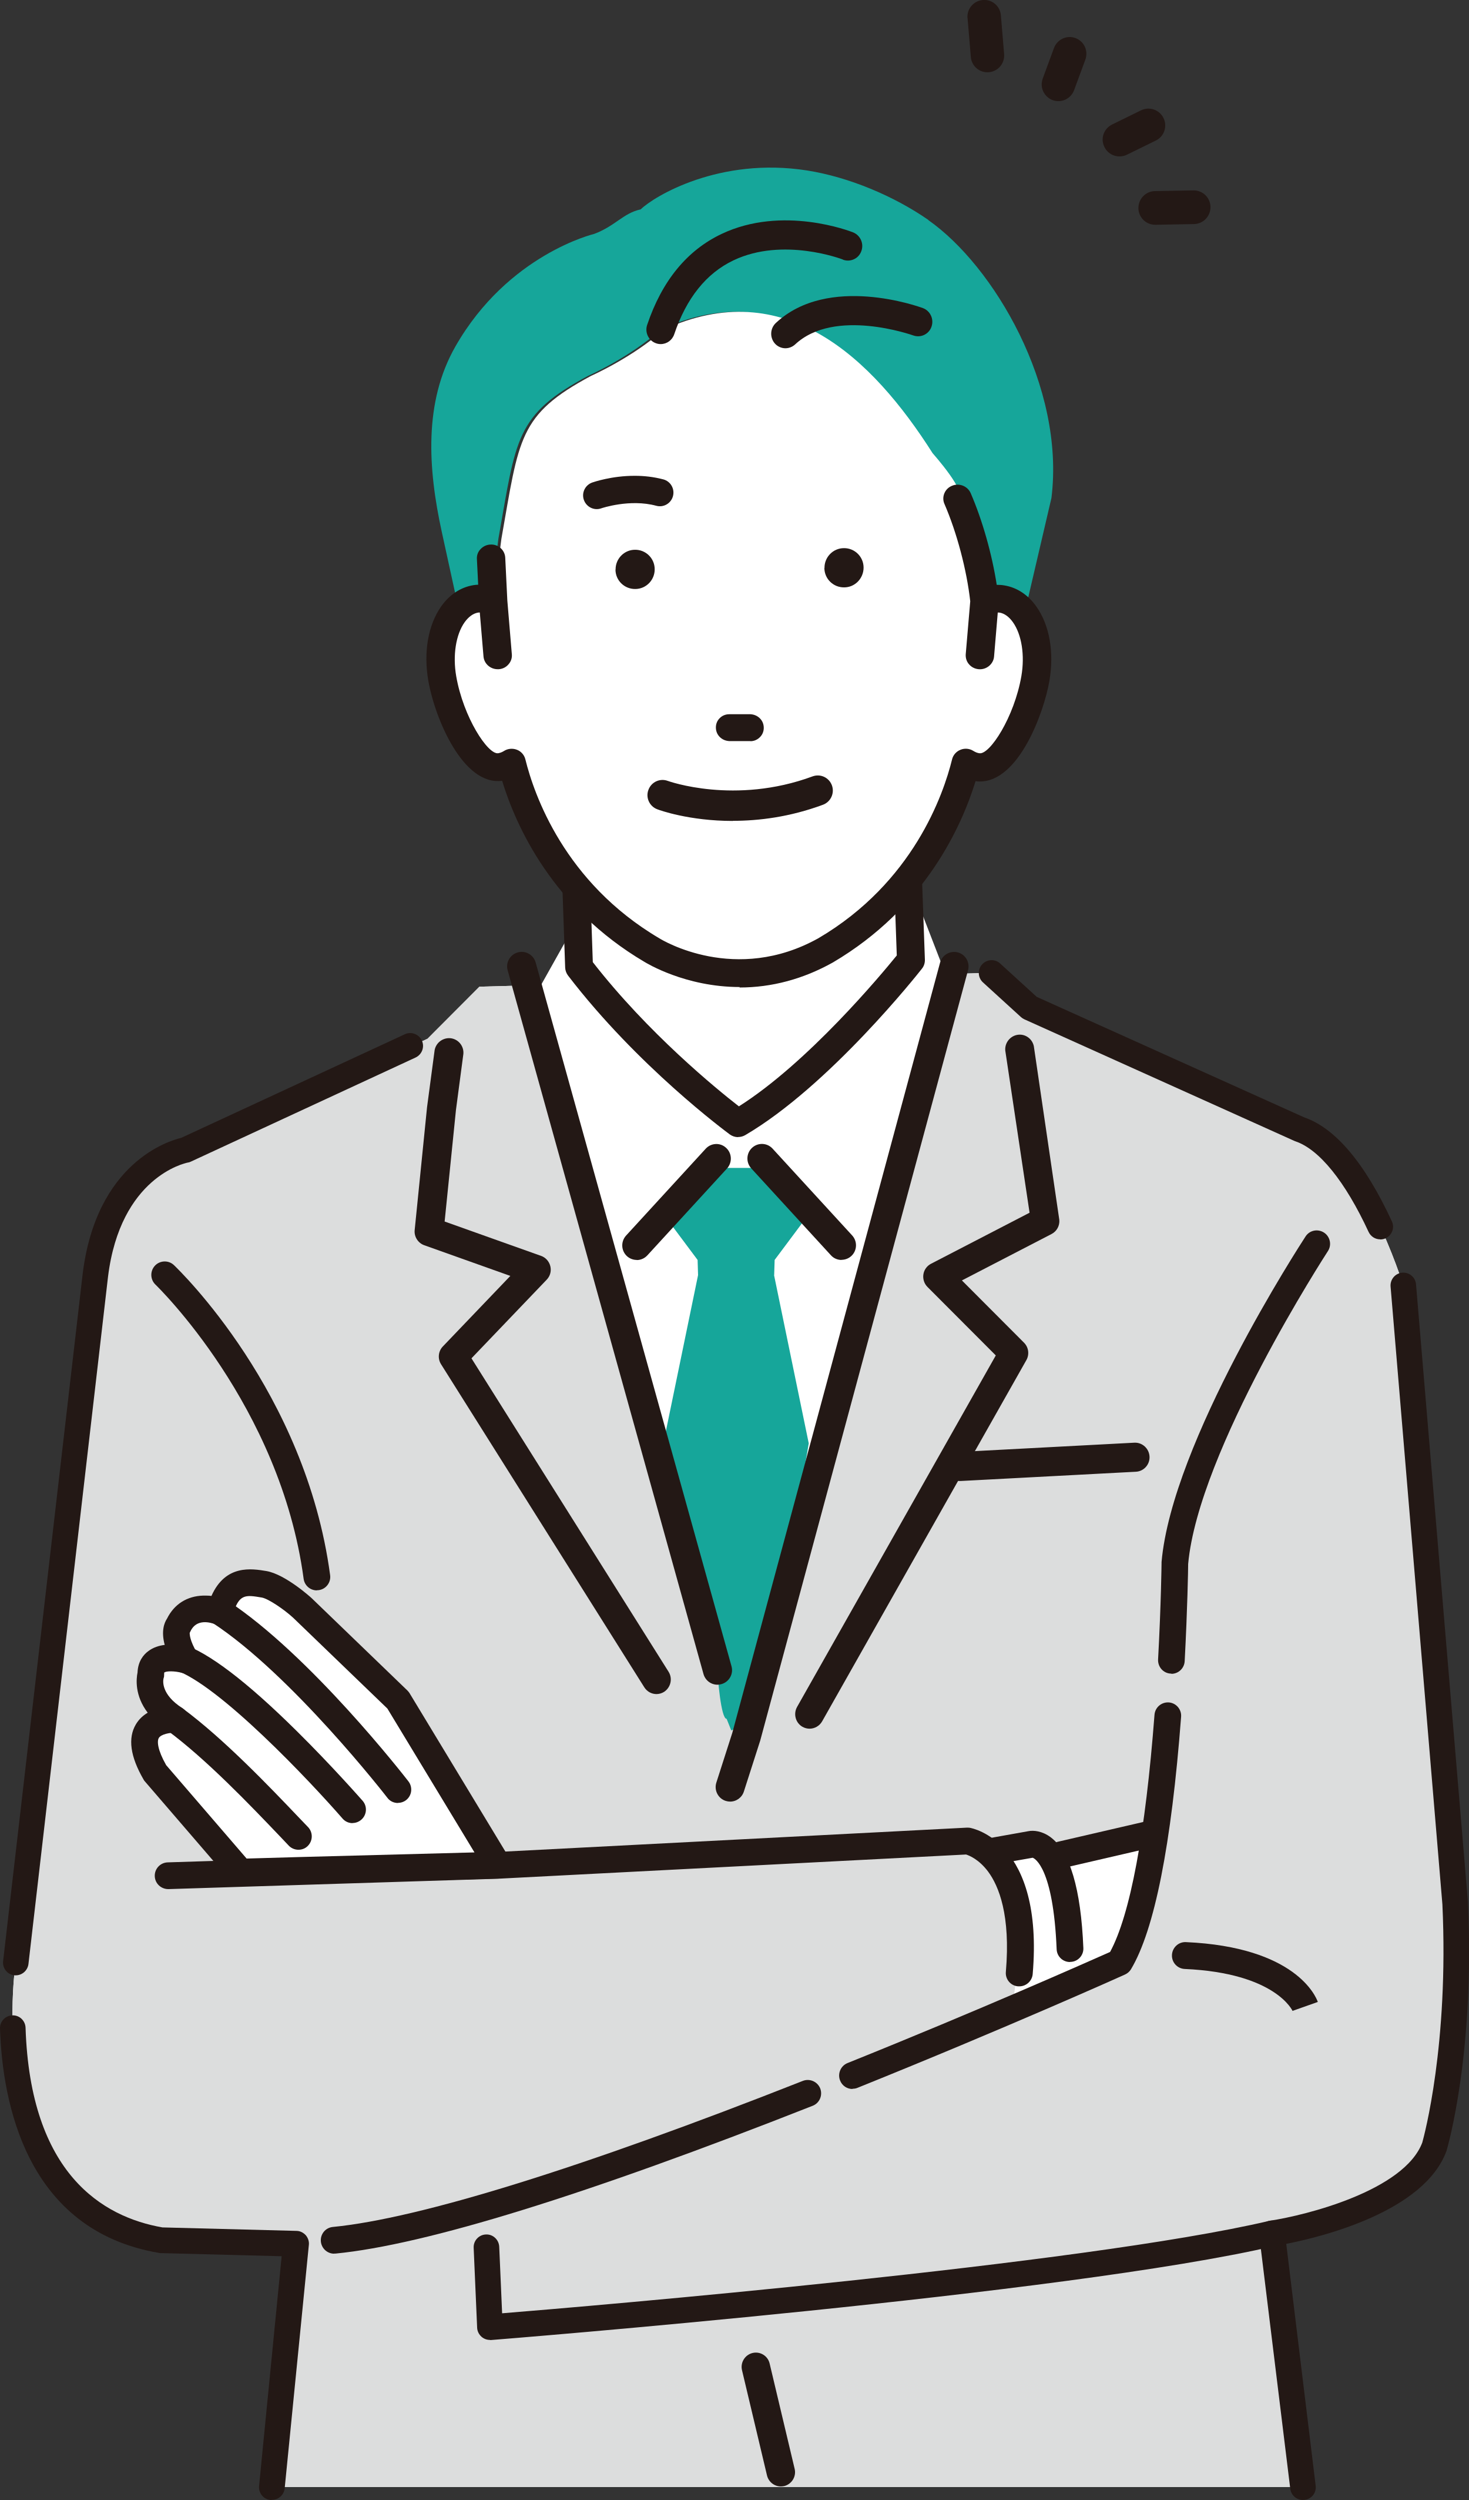
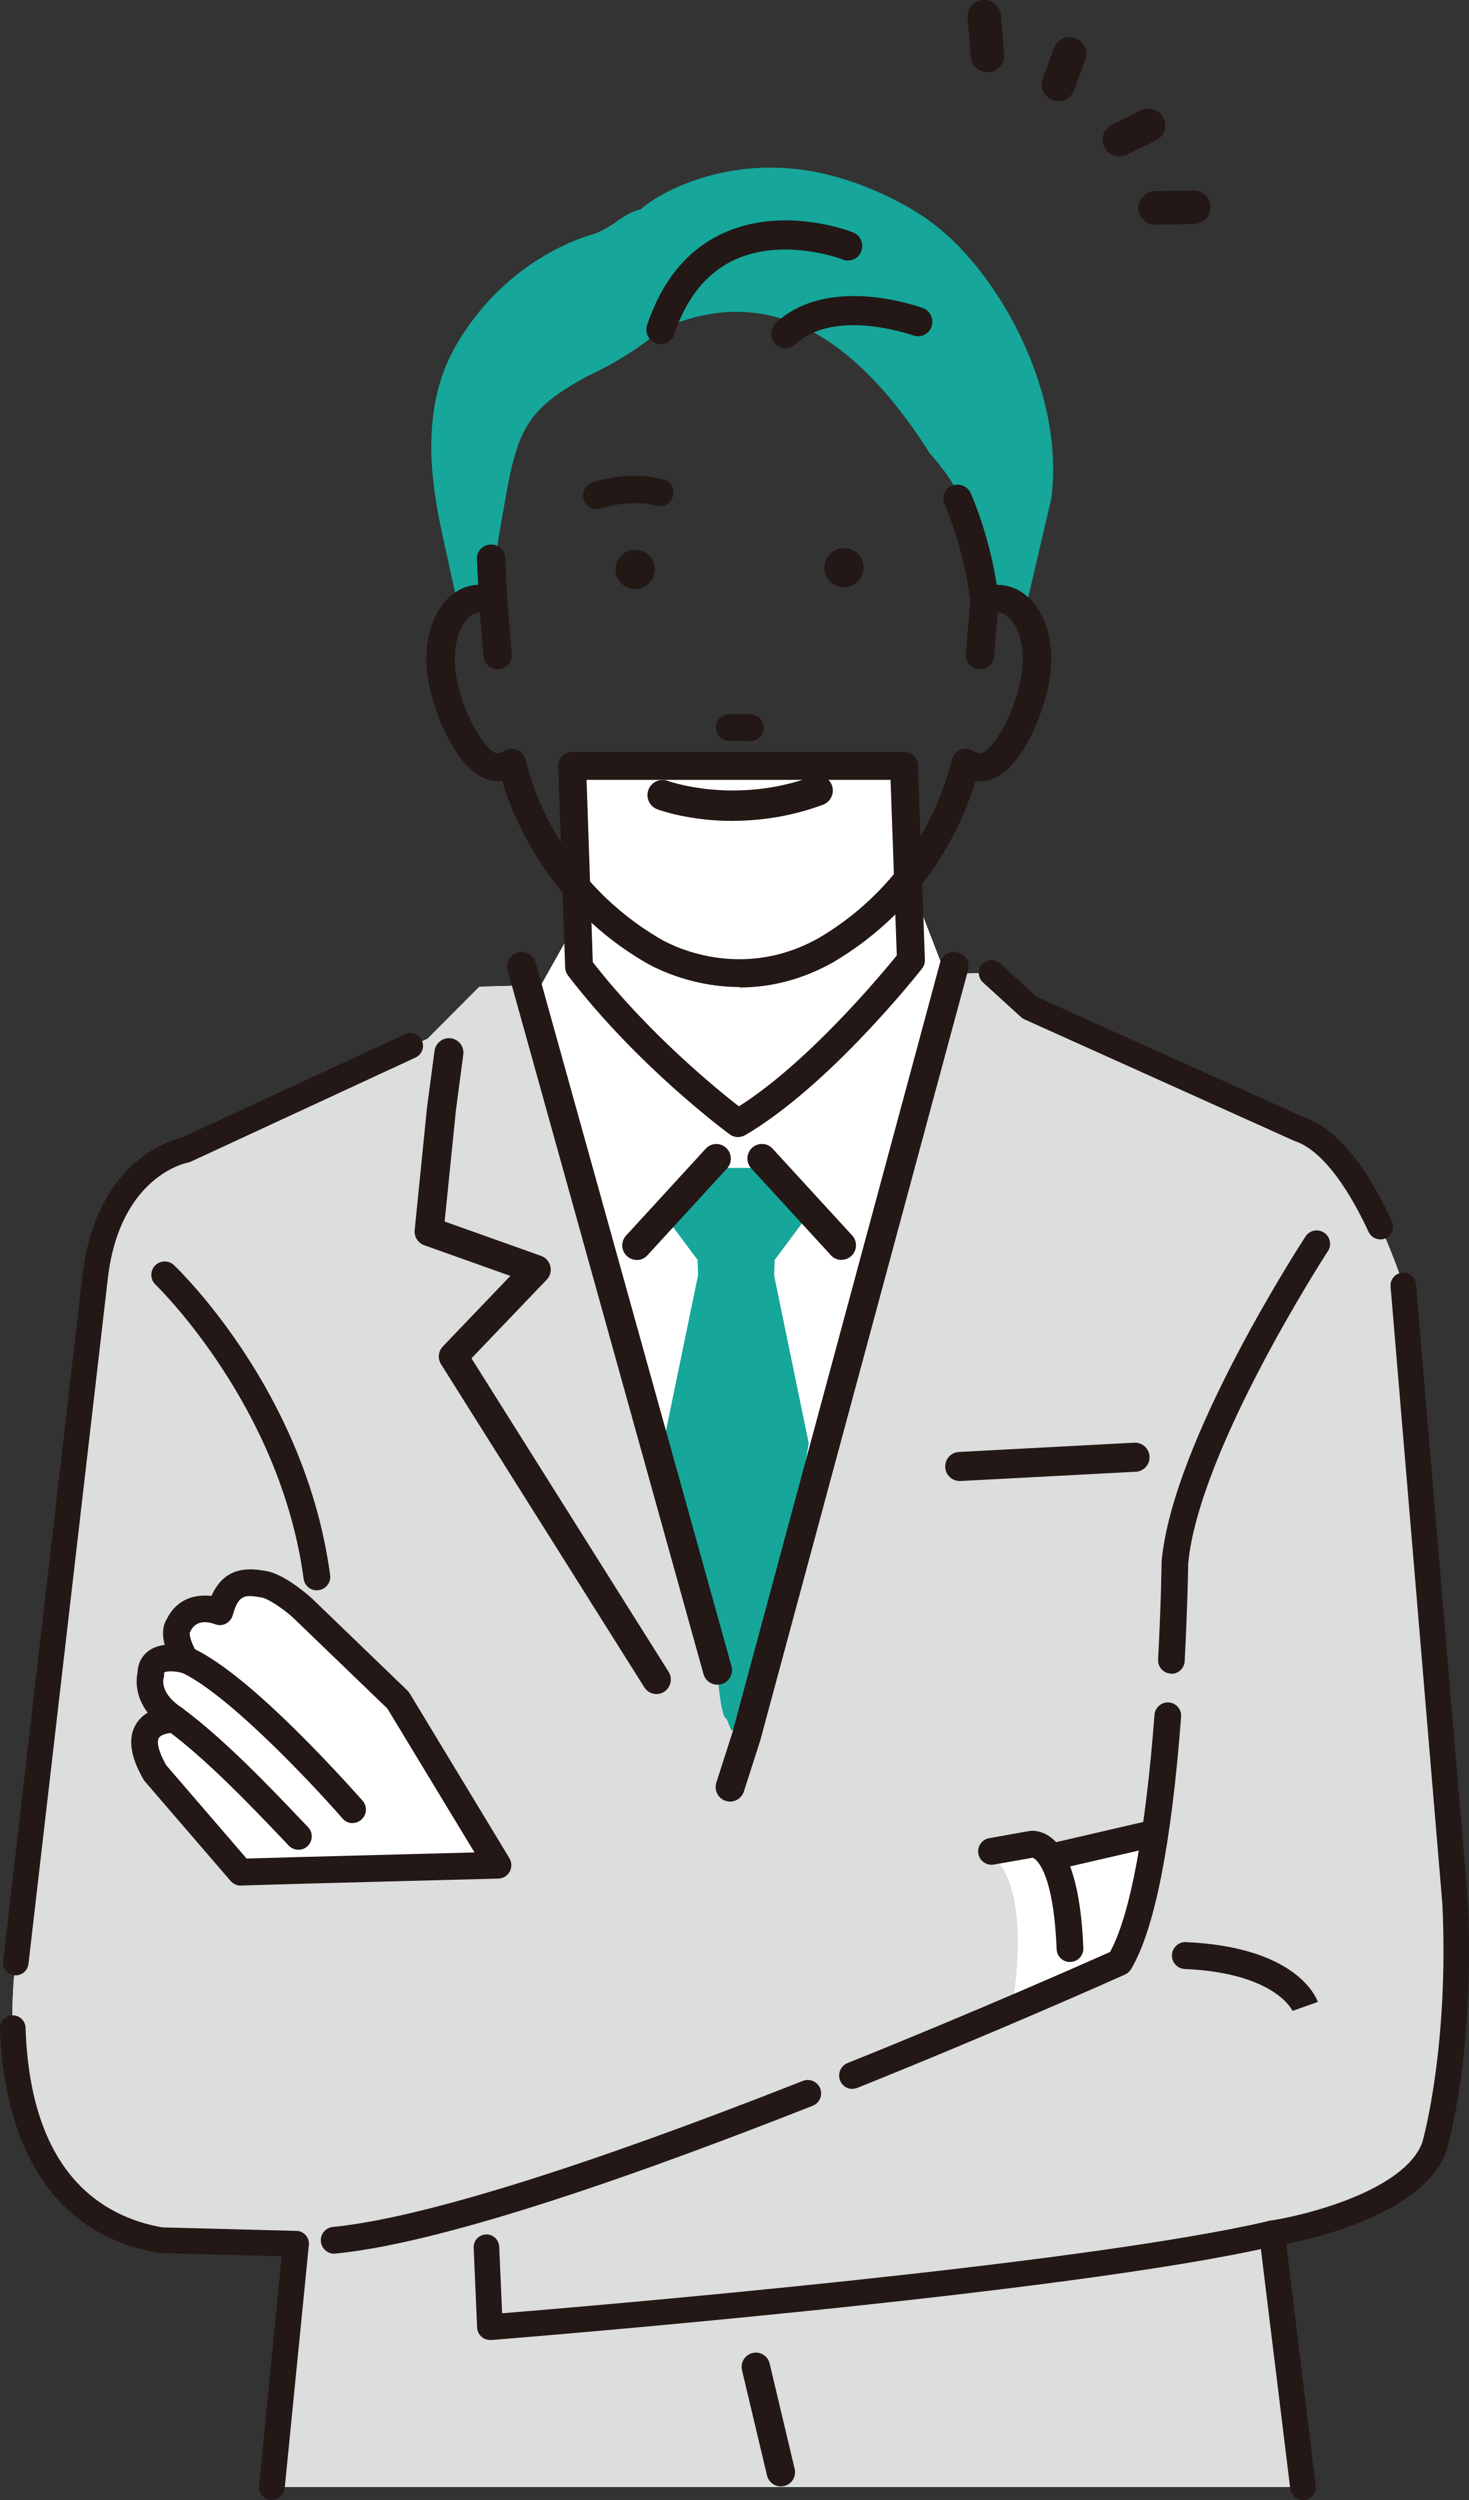
<svg xmlns="http://www.w3.org/2000/svg" id="_レイヤー_2" viewBox="0 0 127 216">
  <rect x="0" y="0" width="127" height="216" fill="#333333" stroke="none" />
  <defs>
    <style>.cls-1{fill:#16a69a;}.cls-2{fill:#231815;}.cls-3{fill:#fff;}.cls-4{fill:#dcdddd;}</style>
  </defs>
  <g id="_レイヤー_1-2">
    <path class="cls-3" d="M36.96,89.75l-20.94,9.6s-6.58,1.2-7.78,10.8l-6.88,59.4s-3.29,21.3,12.56,24l11.67.3-2.09,21.03h89.14l-2.69-21.93s11.96-1.8,14.06-7.5c0,0,2.39-8.1,1.79-21l-4.49-53.4s-3.59-11.7-8.97-13.5l-23.33-10.5-3.29-3-44.27,1.2-4.49,4.5Z" />
    <path class="cls-4" d="M36.96,89.75l-20.94,9.6s-6.58,1.2-7.78,10.8l-6.88,59.4s-3.29,21.3,12.56,24l11.67.3-2.09,21.03h89.14l-2.69-21.93s11.96-1.8,14.06-7.5c0,0,2.39-8.1,1.79-21l-4.49-53.4s-3.59-11.7-8.97-13.5l-23.33-10.5-3.29-3-44.27,1.2-4.49,4.5Z" />
    <path class="cls-2" d="M119.32,107.08c-.42,0-.81-.24-1-.64-2.02-4.36-4.27-7.14-6.33-7.83-.03-.01-.07-.03-.1-.04l-23.33-10.5c-.11-.05-.2-.11-.29-.19l-3.29-3c-.45-.41-.48-1.11-.07-1.56.41-.45,1.11-.49,1.56-.07l3.16,2.88,23.12,10.41c2.7.93,5.25,3.95,7.58,8.98.26.55.02,1.21-.54,1.47-.15.07-.31.1-.47.1Z" />
    <path class="cls-2" d="M112.64,216c-.54,0-1.01-.4-1.09-.95l-2.69-21.93c-.09-.6.33-1.16.93-1.25,3.14-.47,11.61-2.61,13.17-6.75.16-.57,2.3-8.46,1.74-20.58l-4.48-53.38c-.05-.61.4-1.15,1.01-1.2.61-.05,1.14.4,1.19,1.01l4.49,53.4s0,.03,0,.04c.6,12.94-1.74,21.03-1.84,21.37,0,.02-.01.05-.02.07-1.92,5.23-10.73,7.41-13.85,8.02l2.54,20.87c.09.61-.33,1.17-.94,1.25-.05,0-.11.01-.16.01Z" />
    <path class="cls-2" d="M23.5,216s-.09,0-.13,0c-.61-.07-1.04-.62-.97-1.23l1.95-19.83-10.46-.27c-.05,0-.1,0-.16-.02C2.27,192.7.21,181.67,0,175.27c-.02-.61.46-1.12,1.07-1.14.61-.03,1.12.46,1.14,1.07.41,12.6,6.64,16.34,11.83,17.25l11.59.3c.31,0,.6.15.81.38.2.24.3.55.26.85l-2.09,21.03c-.07.56-.54.98-1.1.98Z" />
    <path class="cls-2" d="M1.37,170.67s-.09,0-.13,0c-.61-.07-1.04-.62-.97-1.23l6.88-59.4c1.19-9.59,7.42-11.47,8.52-11.73l19.33-8.95c.55-.26,1.21-.01,1.47.54.26.56.01,1.21-.54,1.47l-19.44,9c-.08.04-.17.07-.27.08-.23.05-5.81,1.24-6.88,9.85l-6.88,59.39c-.07.56-.54.98-1.1.98Z" />
    <polygon class="cls-3" points="62.63 79.1 49.47 80.3 45.88 86.7 63.23 149.51 82.57 86.3 79.78 79.1 62.63 79.1" />
    <path class="cls-3" d="M50.06,83.56l-.6-17.39h28.69l.6,16.79s-7.77,9.89-14.94,14.09c0,0-7.77-5.7-13.75-13.49Z" />
    <path class="cls-2" d="M63.81,98.25c-.25,0-.5-.08-.71-.23-.32-.24-7.98-5.89-13.99-13.73-.15-.2-.24-.44-.25-.69l-.6-17.39c-.01-.33.11-.65.34-.88.23-.24.54-.37.87-.37h28.69c.65,0,1.18.51,1.2,1.16l.6,16.79c.01.29-.08.57-.26.79-.32.41-8,10.12-15.28,14.38-.19.11-.4.16-.61.16ZM51.25,83.13c4.78,6.14,10.71,10.97,12.63,12.46,5.96-3.77,12.27-11.34,13.65-13.04l-.54-15.17h-26.28l.54,15.75Z" />
    <path class="cls-1" d="M66.93,110.17l.04-1.31,3.25-4.35-2.99-3.6h-7.18l-2.99,3.6,3.25,4.35.04,1.31-3,14.54,3.67,16.4,1,3.2c.02.5.3,4.2.8,4.2l.4,1,1.4-.6,1.79-4.6-.25,2.36,3.76-21.96-3-14.54Z" />
    <path class="cls-2" d="M55.05,108.86c-.3,0-.61-.11-.85-.33-.51-.47-.54-1.27-.07-1.78l6.88-7.5c.47-.51,1.26-.55,1.77-.07.51.47.54,1.27.07,1.78l-6.88,7.5c-.25.27-.58.41-.92.41Z" />
    <path class="cls-2" d="M72.75,108.86c-.34,0-.68-.14-.92-.41l-6.88-7.5c-.47-.51-.44-1.31.07-1.78.51-.47,1.3-.44,1.77.07l6.88,7.5c.47.51.44,1.31-.07,1.78-.24.22-.55.33-.85.33Z" />
-     <path class="cls-2" d="M70,149.36c-.21,0-.42-.05-.62-.16-.6-.34-.81-1.11-.47-1.72l17.18-30.37-5.91-5.92c-.28-.28-.41-.69-.35-1.08.06-.4.31-.74.66-.92l8.52-4.41-2.1-14.01c-.06-.69.45-1.3,1.13-1.37.69-.07,1.3.45,1.36,1.14l2.18,14.85c.05.51-.22,1-.67,1.23l-7.75,4.01,5.37,5.38c.4.4.48,1.02.2,1.51l-17.65,31.2c-.23.41-.66.64-1.09.64Z" />
    <path class="cls-2" d="M63.13,155.66c-.13,0-.26-.02-.39-.06-.66-.21-1.02-.92-.81-1.58l1.38-4.3,17.96-66.54c.18-.67.87-1.07,1.54-.89.67.18,1.06.87.88,1.54l-17.97,66.57s-.01.04-.02.06l-1.39,4.33c-.17.53-.66.87-1.19.87Z" />
    <path class="cls-2" d="M56.76,146.37c-.42,0-.82-.21-1.06-.59l-17.57-27.91c-.31-.49-.24-1.13.16-1.54l5.83-6.09-7.44-2.65c-.54-.19-.89-.74-.83-1.31l1.07-10.62.64-4.81c.06-.69.67-1.2,1.36-1.15.69.06,1.2.67,1.14,1.36l-.64,4.83-.98,9.65,8.34,2.97c.4.14.7.48.8.9.1.42-.02.85-.32,1.16l-6.5,6.79,17.04,27.08c.37.59.19,1.36-.39,1.74-.21.13-.44.19-.67.19Z" />
    <path class="cls-2" d="M62.03,145.56c-.55,0-1.05-.36-1.21-.92l-16.93-60.8c-.19-.67.2-1.36.87-1.55.67-.19,1.36.2,1.55.87l16.93,60.8c.19.67-.2,1.36-.87,1.55-.11.03-.23.05-.34.05Z" />
    <path class="cls-2" d="M82.97,127.96c-.66,0-1.22-.52-1.25-1.19-.04-.69.49-1.29,1.19-1.32l15.15-.8c.69-.04,1.28.5,1.32,1.19.04.69-.49,1.29-1.19,1.32l-15.15.8s-.04,0-.07,0Z" />
    <path class="cls-3" d="M43.04,161.16l-8.64-14.27-8.25-7.95c-.73-.67-2.35-1.89-3.32-2.05-1.6-.27-3.06-.4-3.82,2.37,0,0-2.56-1.03-3.59,1.2,0,0-.7.7.63,2.97,0,0-3.02-.87-3.02,1.23,0,0-.7,2.1,2.09,3.9,0,0-4.52-.2-1.73,4.6l7.41,8.6,5.1-.15,17.14-.45Z" />
    <path class="cls-2" d="M20.81,162.92c-.33,0-.65-.15-.87-.4l-7.41-8.6c-.05-.05-.09-.11-.12-.17-1.15-1.98-1.37-3.58-.66-4.77.27-.45.63-.77,1.02-1-1.14-1.49-.99-2.93-.88-3.47.04-.98.52-1.55.93-1.85.42-.32.93-.48,1.42-.54-.32-1.19-.04-1.91.2-2.27.62-1.25,1.73-1.95,3.14-1.99.25,0,.48,0,.7.03,1.22-2.74,3.48-2.36,4.75-2.15,1.65.28,3.89,2.32,3.91,2.34l8.27,7.97c.07.07.14.15.19.23l8.64,14.27c.21.35.22.79.03,1.16-.2.36-.57.59-.98.6l-17.14.45-5.09.15s-.02,0-.03,0ZM14.34,152.48l6.98,8.1,4.55-.13,15.15-.4-7.53-12.43-8.14-7.84c-.78-.72-2.15-1.65-2.71-1.75-1.42-.24-2-.34-2.52,1.53-.09.32-.31.58-.6.73-.29.15-.64.16-.94.04-.36-.14-1.59-.51-2.11.61-.02.05-.05.09-.07.14,0,.14,0,.66.65,1.76.24.41.21.92-.08,1.3-.29.37-.78.54-1.23.4-.63-.18-1.39-.17-1.54-.03,0,0-.01.05-.01.15,0,.14,0,.22-.05.35-.05.2-.23,1.38,1.62,2.57.44.28.63.83.48,1.32-.16.5-.63.83-1.15.81-.37-.01-1.15.11-1.36.45-.17.29-.1,1.05.62,2.32ZM16.24,141.27s0,0,0,0c0,0,0,0,0,0ZM16.24,141.27s0,0,0,0c0,0,0,0,0,0ZM16.25,141.27s0,0,0,0c0,0,0,0,0,0ZM16.25,141.27s0,0,0,0c0,0,0,0,0,0ZM16.25,141.27s0,0,0,0c0,0,0,0,0,0ZM16.25,141.27s0,0,0,0t0,0Z" />
    <path class="cls-2" d="M25.8,159.82c-.3,0-.61-.12-.83-.35l-.74-.78c-2.55-2.67-6.41-6.71-9.78-9.19-.51-.38-.62-1.1-.24-1.62.38-.51,1.1-.62,1.61-.25,3.53,2.61,7.47,6.73,10.07,9.46l.74.77c.44.46.43,1.19-.03,1.64-.22.22-.51.32-.8.32Z" />
-     <path class="cls-2" d="M30.48,157.52c-.32,0-.64-.13-.87-.4-2.75-3.16-10.73-11.63-14.54-12.86-.61-.2-.94-.85-.74-1.46.2-.61.85-.94,1.45-.75,2.23.72,5.54,3.23,9.84,7.48,3.14,3.1,5.71,6.04,5.73,6.06.42.48.37,1.21-.11,1.63-.22.19-.49.29-.76.29Z" />
-     <path class="cls-2" d="M34.4,155.78c-.34,0-.69-.15-.91-.45-.08-.11-8.27-10.64-15.11-15.11-.53-.35-.68-1.07-.34-1.6.35-.54,1.06-.69,1.6-.34,7.16,4.69,15.32,15.18,15.67,15.63.39.51.3,1.23-.2,1.62-.21.16-.46.24-.71.24Z" />
+     <path class="cls-2" d="M30.48,157.52c-.32,0-.64-.13-.87-.4-2.75-3.16-10.73-11.63-14.54-12.86-.61-.2-.94-.85-.74-1.46.2-.61.85-.94,1.45-.75,2.23.72,5.54,3.23,9.84,7.48,3.14,3.1,5.71,6.04,5.73,6.06.42.48.37,1.21-.11,1.63-.22.19-.49.29-.76.29" />
    <path class="cls-2" d="M28.89,194.72c-.59,0-1.09-.45-1.15-1.05-.06-.64.4-1.2,1.04-1.26,7.48-.73,21.53-5.09,40.63-12.62.59-.23,1.26.06,1.5.65.23.6-.06,1.27-.65,1.5-19.57,7.71-33.45,12.01-41.25,12.77-.04,0-.08,0-.11,0Z" />
    <path class="cls-2" d="M27.39,137.41c-.57,0-1.06-.42-1.14-1-2.01-14.99-12.7-25.31-12.81-25.42-.46-.44-.48-1.17-.04-1.64.44-.46,1.17-.48,1.63-.05.46.44,11.39,10.96,13.51,26.79.09.63-.36,1.22-.99,1.3-.05,0-.1.01-.16.01Z" />
    <path class="cls-2" d="M42.35,202.17c-.27,0-.53-.1-.73-.28-.22-.2-.36-.48-.37-.78l-.3-6.9c-.03-.61.45-1.13,1.06-1.15.61-.03,1.12.45,1.15,1.06l.25,5.75c7.52-.61,50.14-4.2,66.3-7.98.59-.14,1.19.23,1.33.83.14.6-.23,1.19-.82,1.33-17.82,4.17-67.27,8.09-67.76,8.13-.03,0-.06,0-.09,0Z" />
    <path class="cls-2" d="M111.76,173.77s-1.43-3.3-9.34-3.65c-.64-.03-1.13-.57-1.1-1.21.03-.64.57-1.14,1.2-1.11,9.48.42,11.24,4.69,11.41,5.17l-2.18.77v.03Z" />
    <path class="cls-3" d="M85.32,160.23s4.12.93,2.13,13.73l9.34-4.4s2.89-7.87,3.02-10.93l-8.51,2s-.93-1.2-2.13-1.2l-3.86.8Z" />
-     <path class="cls-2" d="M88.11,171.62s-.07,0-.1,0c-.64-.05-1.11-.62-1.05-1.25.42-4.9-.61-7.42-1.54-8.67-.79-1.05-1.62-1.38-1.9-1.47l-40.41,2.09-28.54.9c-.64.01-1.17-.48-1.19-1.12-.02-.64.48-1.17,1.12-1.19l28.52-.9,40.56-2.1c.08,0,.17,0,.25.01.26.04,6.42,1.21,5.45,12.64-.05.6-.56,1.06-1.15,1.06Z" />
    <path class="cls-2" d="M91.7,161.42c-.53,0-1-.36-1.12-.9-.14-.62.24-1.24.87-1.39l7.78-1.8c.62-.14,1.24.24,1.38.87.14.62-.24,1.24-.87,1.39l-7.78,1.8c-.09.02-.17.03-.26.03Z" />
    <path class="cls-2" d="M92.5,169.52c-.62,0-1.13-.49-1.15-1.11-.29-7.05-1.9-7.84-2.07-7.9l-3.36.59c-.63.11-1.23-.31-1.34-.94-.11-.63.31-1.23.94-1.34l3.36-.6c.48-.1,1.22-.02,1.94.51,1.67,1.24,2.63,4.46,2.84,9.58.03.64-.47,1.18-1.11,1.2-.02,0-.03,0-.05,0ZM89.41,160.48s0,0-.01,0c0,0,0,0,.01,0Z" />
    <path class="cls-2" d="M73.7,180.49c-.46,0-.89-.27-1.07-.73-.24-.59.05-1.27.64-1.51,11.4-4.58,20.81-8.76,22.7-9.6,1.74-3.2,3.06-10.27,3.84-20.49.05-.64.6-1.11,1.24-1.07.64.05,1.11.61,1.06,1.24-.84,11.07-2.3,18.41-4.33,21.81-.12.2-.3.36-.52.46-.1.05-10.38,4.66-23.13,9.79-.14.06-.29.08-.43.08Z" />
    <path class="cls-2" d="M101.27,144.6s-.04,0-.06,0c-.64-.03-1.12-.58-1.09-1.22.26-4.77.3-8.3.3-8.33,0-.03,0-.06,0-.09.91-10.37,11.98-27.41,12.45-28.13.35-.54,1.06-.68,1.6-.33.53.35.68,1.07.33,1.6-.11.17-11.19,17.23-12.08,27.03,0,.43-.06,3.86-.3,8.39-.03.62-.54,1.1-1.15,1.1Z" />
    <path class="cls-1" d="M80.27,19.01c-2.99-2.08-6.92-3.72-10.49-4.28-7.57-1.19-13.22,2.22-14.39,3.36-1.52.33-2.18,1.43-4.02,2.12,0,0-7.44,1.76-11.99,9.71-2.76,4.82-2.38,10.57-1.19,16.02l1.4,6.4c.38-.31.81-.52,1.29-.59.51-.08,1.02,0,1.51.19l.7-5.4c1.54-8.69,1.46-10.7,7.76-14.07,0,0,3.56-1.57,6.26-3.98,10.45-4.82,18.02,2.41,23.27,10.67,0,0,3.13,3.51,2.17,3.9.29.68,1.01,3.15,1.58,5.38.38,1.48.68,2.85.75,3.5.49-.2,1-.28,1.51-.19.86.14,1.59.71,2.11,1.56l2.4-10.28c1.2-9.63-5.01-20.08-10.64-24.01Z" />
-     <path class="cls-3" d="M57.36,28.49c10.45-4.82,18.02,2.41,23.27,10.67,0,0,3.13,3.51,2.17,3.9.29.68,1.01,3.15,1.58,5.38.38,1.48.68,2.85.75,3.5.49-.2,1-.28,1.51-.19,2.19.36,3.48,3.44,2.89,6.88-.6,3.44-2.85,8-5.04,7.65-.35-.06-.66-.19-.96-.37-.77,3.11-3.51,11.13-12.14,16.21-7.94,4.44-15,0-15,0-8.63-5.08-11.37-13.1-12.14-16.21-.3.18-.62.31-.96.37-2.19.36-4.45-4.21-5.04-7.65-.59-3.44.7-6.52,2.89-6.88.51-.08,1.02,0,1.51.19l.7-5.4c1.54-8.69,1.46-10.7,7.76-14.07,0,0,3.56-1.57,6.26-3.98Z" />
    <path class="cls-2" d="M86.82,50.74c-.26-.04-.53-.06-.79-.04-.4-2.68-1.24-5.67-2.26-8.04-.22-.52-.83-.76-1.36-.54-.53.22-.78.81-.55,1.33,1.09,2.51,1.94,5.76,2.25,8.5l-.39,4.58c-.05.56.38,1.05.95,1.09.03,0,.06,0,.09,0,.54,0,.99-.4,1.04-.93l.33-3.96c.12-.01.25,0,.36,0,1.39.23,2.57,2.63,2.03,5.71-.62,3.59-2.76,6.99-3.84,6.82-.19-.03-.38-.11-.58-.23-.28-.17-.64-.2-.95-.08-.31.12-.54.38-.62.7-.76,3.06-3.41,10.72-11.64,15.57-7.27,4.06-13.65.19-13.95.01-8.26-4.86-10.91-12.51-11.66-15.58-.08-.32-.31-.58-.62-.7-.31-.12-.66-.09-.95.08-.2.12-.39.2-.58.23-1.08.18-3.22-3.22-3.84-6.82-.53-3.08.64-5.48,2.03-5.71.12-.02.24-.02.37,0l.34,3.96c.04.53.5.93,1.03.93.03,0,.06,0,.09,0,.57-.05,1-.53.95-1.09l-.39-4.66-.18-3.69c-.03-.56-.51-.99-1.09-.96-.57.03-1.02.5-.99,1.06l.12,2.42c-.2,0-.39.02-.58.05-2.8.46-4.44,3.99-3.74,8.04.56,3.22,2.96,9.01,6.24,8.48.03,0,.05,0,.08-.01,1.13,3.8,4.25,10.98,12.28,15.7.2.13,3.49,2.15,8.13,2.15,2.38,0,5.12-.53,7.98-2.13,8.05-4.74,11.17-11.92,12.3-15.72.03,0,.06.01.08.02.14.02.28.03.42.03,3.06,0,5.28-5.43,5.82-8.51.7-4.05-.94-7.58-3.74-8.04Z" />
    <path class="cls-2" d="M63.95,85.28c-4.72,0-8.09-2.09-8.23-2.17-7.95-4.68-11.12-11.75-12.31-15.65-3.37.46-5.81-5.38-6.38-8.64-.43-2.48-.02-4.82,1.12-6.44.72-1.01,1.68-1.64,2.77-1.82.14-.02.28-.04.42-.04l-.11-2.22c-.02-.32.09-.62.31-.85.22-.24.53-.39.86-.4.68-.04,1.25.48,1.28,1.14l.18,3.69.39,4.65c.03.31-.07.62-.28.86-.21.25-.51.41-.85.43-.03,0-.07,0-.1,0-.63,0-1.17-.48-1.22-1.1l-.32-3.8c-.06,0-.11,0-.16.01-.41.07-.81.36-1.15.83-.76,1.07-1.04,2.86-.73,4.66.62,3.57,2.75,6.8,3.63,6.66.17-.03.34-.09.51-.2.33-.21.75-.24,1.11-.1.37.14.64.46.73.83.75,3.04,3.38,10.63,11.58,15.46.27.17,6.59,3.99,13.76-.01,8.18-4.81,10.8-12.41,11.55-15.45.09-.38.37-.69.73-.83.36-.15.78-.11,1.11.1.18.11.35.18.52.2.89.15,3.01-3.1,3.63-6.66.31-1.8.03-3.59-.73-4.66-.34-.48-.74-.76-1.15-.83-.05,0-.1-.01-.16-.01l-.32,3.8c-.05.65-.65,1.16-1.33,1.1-.33-.03-.63-.18-.84-.43-.21-.24-.3-.55-.28-.86l.39-4.58c-.3-2.69-1.15-5.92-2.23-8.41-.13-.29-.13-.62-.01-.91.12-.3.36-.54.67-.66.62-.26,1.34.03,1.61.64,1,2.31,1.84,5.25,2.25,7.92.22,0,.44.01.66.05h0c1.09.18,2.05.81,2.77,1.83,1.14,1.61,1.55,3.96,1.12,6.44-.47,2.72-2.64,8.67-6,8.67-.13,0-.25,0-.38-.03-1.2,3.9-4.37,10.98-12.34,15.67-2.56,1.43-5.27,2.16-8.07,2.16ZM43.54,67.06c.08,0,.16.05.18.13,1.14,3.82,4.24,10.91,12.19,15.6.14.09,3.42,2.12,8.03,2.12,2.73,0,5.39-.71,7.89-2.11,7.97-4.69,11.07-11.79,12.22-15.61.03-.09.12-.15.22-.13h.08c.13.04.28.04.39.05,2.96,0,5.13-5.44,5.63-8.36.41-2.34,0-4.64-1.06-6.15-.66-.93-1.53-1.51-2.53-1.67-.25-.04-.5-.05-.75-.04-.1.01-.18-.06-.2-.16-.4-2.68-1.24-5.67-2.25-7.99-.18-.42-.68-.62-1.12-.44-.21.09-.38.25-.46.46-.08.2-.08.42,0,.62,1.09,2.52,1.96,5.8,2.26,8.56l-.39,4.61c-.02.21.05.42.19.59.15.17.36.28.59.3.03,0,.05,0,.07,0,.44,0,.81-.33.85-.76l.33-3.96c0-.09.08-.16.17-.17.15-.01.29,0,.41.01.51.08,1,.43,1.39.99.83,1.17,1.13,3.02.79,4.94-.6,3.46-2.75,7.19-4.06,6.97-.22-.04-.43-.12-.65-.26-.23-.14-.52-.17-.78-.07-.25.1-.44.31-.51.57-.76,3.09-3.43,10.8-11.73,15.68-7.36,4.11-13.87.18-14.14,0-8.32-4.9-10.99-12.61-11.75-15.69-.06-.26-.25-.47-.51-.57-.26-.1-.55-.08-.78.07-.22.13-.43.22-.65.25-1.3.21-3.46-3.5-4.06-6.97-.33-1.92-.04-3.77.79-4.94.4-.56.88-.9,1.39-.98.12-.02.26-.02.41-.01.09,0,.16.08.17.17l.34,3.96c.04.45.45.8.92.75.23-.02.44-.13.59-.3.14-.17.21-.37.19-.59l-.39-4.66-.18-3.7c-.02-.46-.42-.8-.89-.78-.23.01-.45.11-.6.28-.15.16-.22.37-.21.58l.12,2.42c0,.05-.02.1-.05.14-.04.04-.08.06-.14.06-.19,0-.37.02-.55.04-.99.16-1.86.74-2.52,1.67-1.07,1.51-1.47,3.81-1.06,6.16.55,3.16,2.88,8.84,6.03,8.32h.07s.02-.02.04-.02Z" />
    <path class="cls-2" d="M72.86,22.43c.31.12.64.11.94-.02.31-.13.54-.38.66-.7.25-.65-.07-1.37-.7-1.63-.25-.1-6.1-2.37-11.37.13-3,1.42-5.16,4.06-6.44,7.86-.22.65.12,1.37.77,1.59.13.05.27.07.4.07.53,0,1-.34,1.17-.85,1.05-3.12,2.77-5.27,5.13-6.39,4.29-2.04,9.39-.09,9.44-.07Z" />
    <path class="cls-2" d="M79.79,26.62c-.33-.12-8.18-2.96-12.72,1.29-.5.47-.53,1.26-.08,1.77.23.26.57.41.91.41.31,0,.61-.12.84-.33,3.42-3.2,10.14-.8,10.21-.78.31.11.64.1.94-.04.3-.14.53-.39.64-.71.23-.65-.1-1.37-.74-1.61Z" />
    <path class="cls-2" d="M63.03,63.87c-.56,0-1.01-.46-1-1.02,0-.56.46-1.01,1.02-1h1.84c.56.02,1.01.48,1,1.03,0,.56-.46,1.01-1.02,1h-1.84Z" />
    <path class="cls-2" d="M64.87,64.03h-1.84c-.31-.02-.59-.14-.81-.36-.22-.22-.33-.51-.33-.82,0-.31.12-.6.34-.81.22-.22.51-.33.82-.33h1.84c.31.02.59.14.81.36.22.22.33.51.33.82,0,.31-.12.6-.34.81-.11.11-.23.19-.37.25-.14.06-.29.09-.44.09ZM62.43,62.24c-.17.16-.26.38-.26.61,0,.23.09.45.25.62.16.17.38.26.61.26h1.84c.23.02.45-.07.62-.24.17-.16.26-.38.26-.61,0-.23-.09-.45-.25-.62-.16-.17-.38-.26-.61-.26h-1.84c-.12-.02-.23,0-.34.05-.1.04-.2.1-.28.19ZM63.02,63.87h0s0,0,0,0Z" />
    <path class="cls-2" d="M54.9,41.11c.78,0,1.61.09,2.45.31.63.17,1,.82.83,1.45-.17.63-.82,1-1.44.83-2.29-.62-4.73.21-4.76.22-.61.22-1.28-.11-1.5-.72-.22-.61.1-1.29.72-1.51.09-.03,1.69-.59,3.7-.58Z" />
    <path class="cls-2" d="M71.27,49.07c0,.94.77,1.69,1.71,1.68.93,0,1.68-.77,1.68-1.71,0-.94-.77-1.69-1.7-1.68-.93,0-1.69.77-1.68,1.71Z" />
    <path class="cls-2" d="M53.21,49.21c0,.94.77,1.69,1.71,1.68.93,0,1.69-.77,1.68-1.71,0-.94-.77-1.69-1.7-1.68-.93,0-1.69.77-1.68,1.71Z" />
    <path class="cls-2" d="M67.51,214.83c-.56,0-1.06-.38-1.2-.95l-2.16-9.09c-.16-.66.25-1.33.91-1.49.66-.16,1.33.25,1.48.92l2.16,9.09c.16.66-.25,1.33-.91,1.49-.1.02-.19.03-.29.03Z" />
    <path class="cls-2" d="M63.36,70.93c-3.79,0-6.37-.94-6.54-1.01-.67-.25-1.02-1.01-.76-1.68.25-.68,1-1.02,1.67-.77h0c.06.02,5.81,2.09,12.52-.39.68-.25,1.42.1,1.67.77.25.68-.1,1.43-.77,1.68-2.86,1.06-5.54,1.39-7.8,1.39Z" />
    <path class="cls-2" d="M98.42,18.06s0-.04,0-.07c-.01-.8.62-1.46,1.42-1.48l3.34-.06c.8-.01,1.46.63,1.47,1.43.01.8-.62,1.46-1.42,1.48l-3.34.06c-.78.01-1.42-.59-1.47-1.36Z" />
    <path class="cls-2" d="M95.33,12.16c-.04-.57.27-1.13.81-1.4l2.51-1.23c.72-.35,1.59-.05,1.94.67.35.72.06,1.59-.66,1.94l-2.51,1.23c-.72.35-1.59.05-1.94-.67-.09-.18-.13-.36-.15-.55Z" />
    <path class="cls-2" d="M83.64,1.54c-.05-.79.54-1.47,1.33-1.54.8-.07,1.5.53,1.56,1.33l.28,3.34c.06.83-.53,1.5-1.32,1.57-.8.07-1.5-.53-1.56-1.33l-.28-3.34s0-.02,0-.03Z" />
    <path class="cls-2" d="M90.06,7.38c-.01-.2.02-.4.09-.6l.97-2.63c.28-.75,1.11-1.14,1.86-.86.75.28,1.13,1.11.85,1.87l-.97,2.63c-.28.75-1.11,1.14-1.86.86-.55-.21-.91-.72-.94-1.27Z" />
  </g>
</svg>